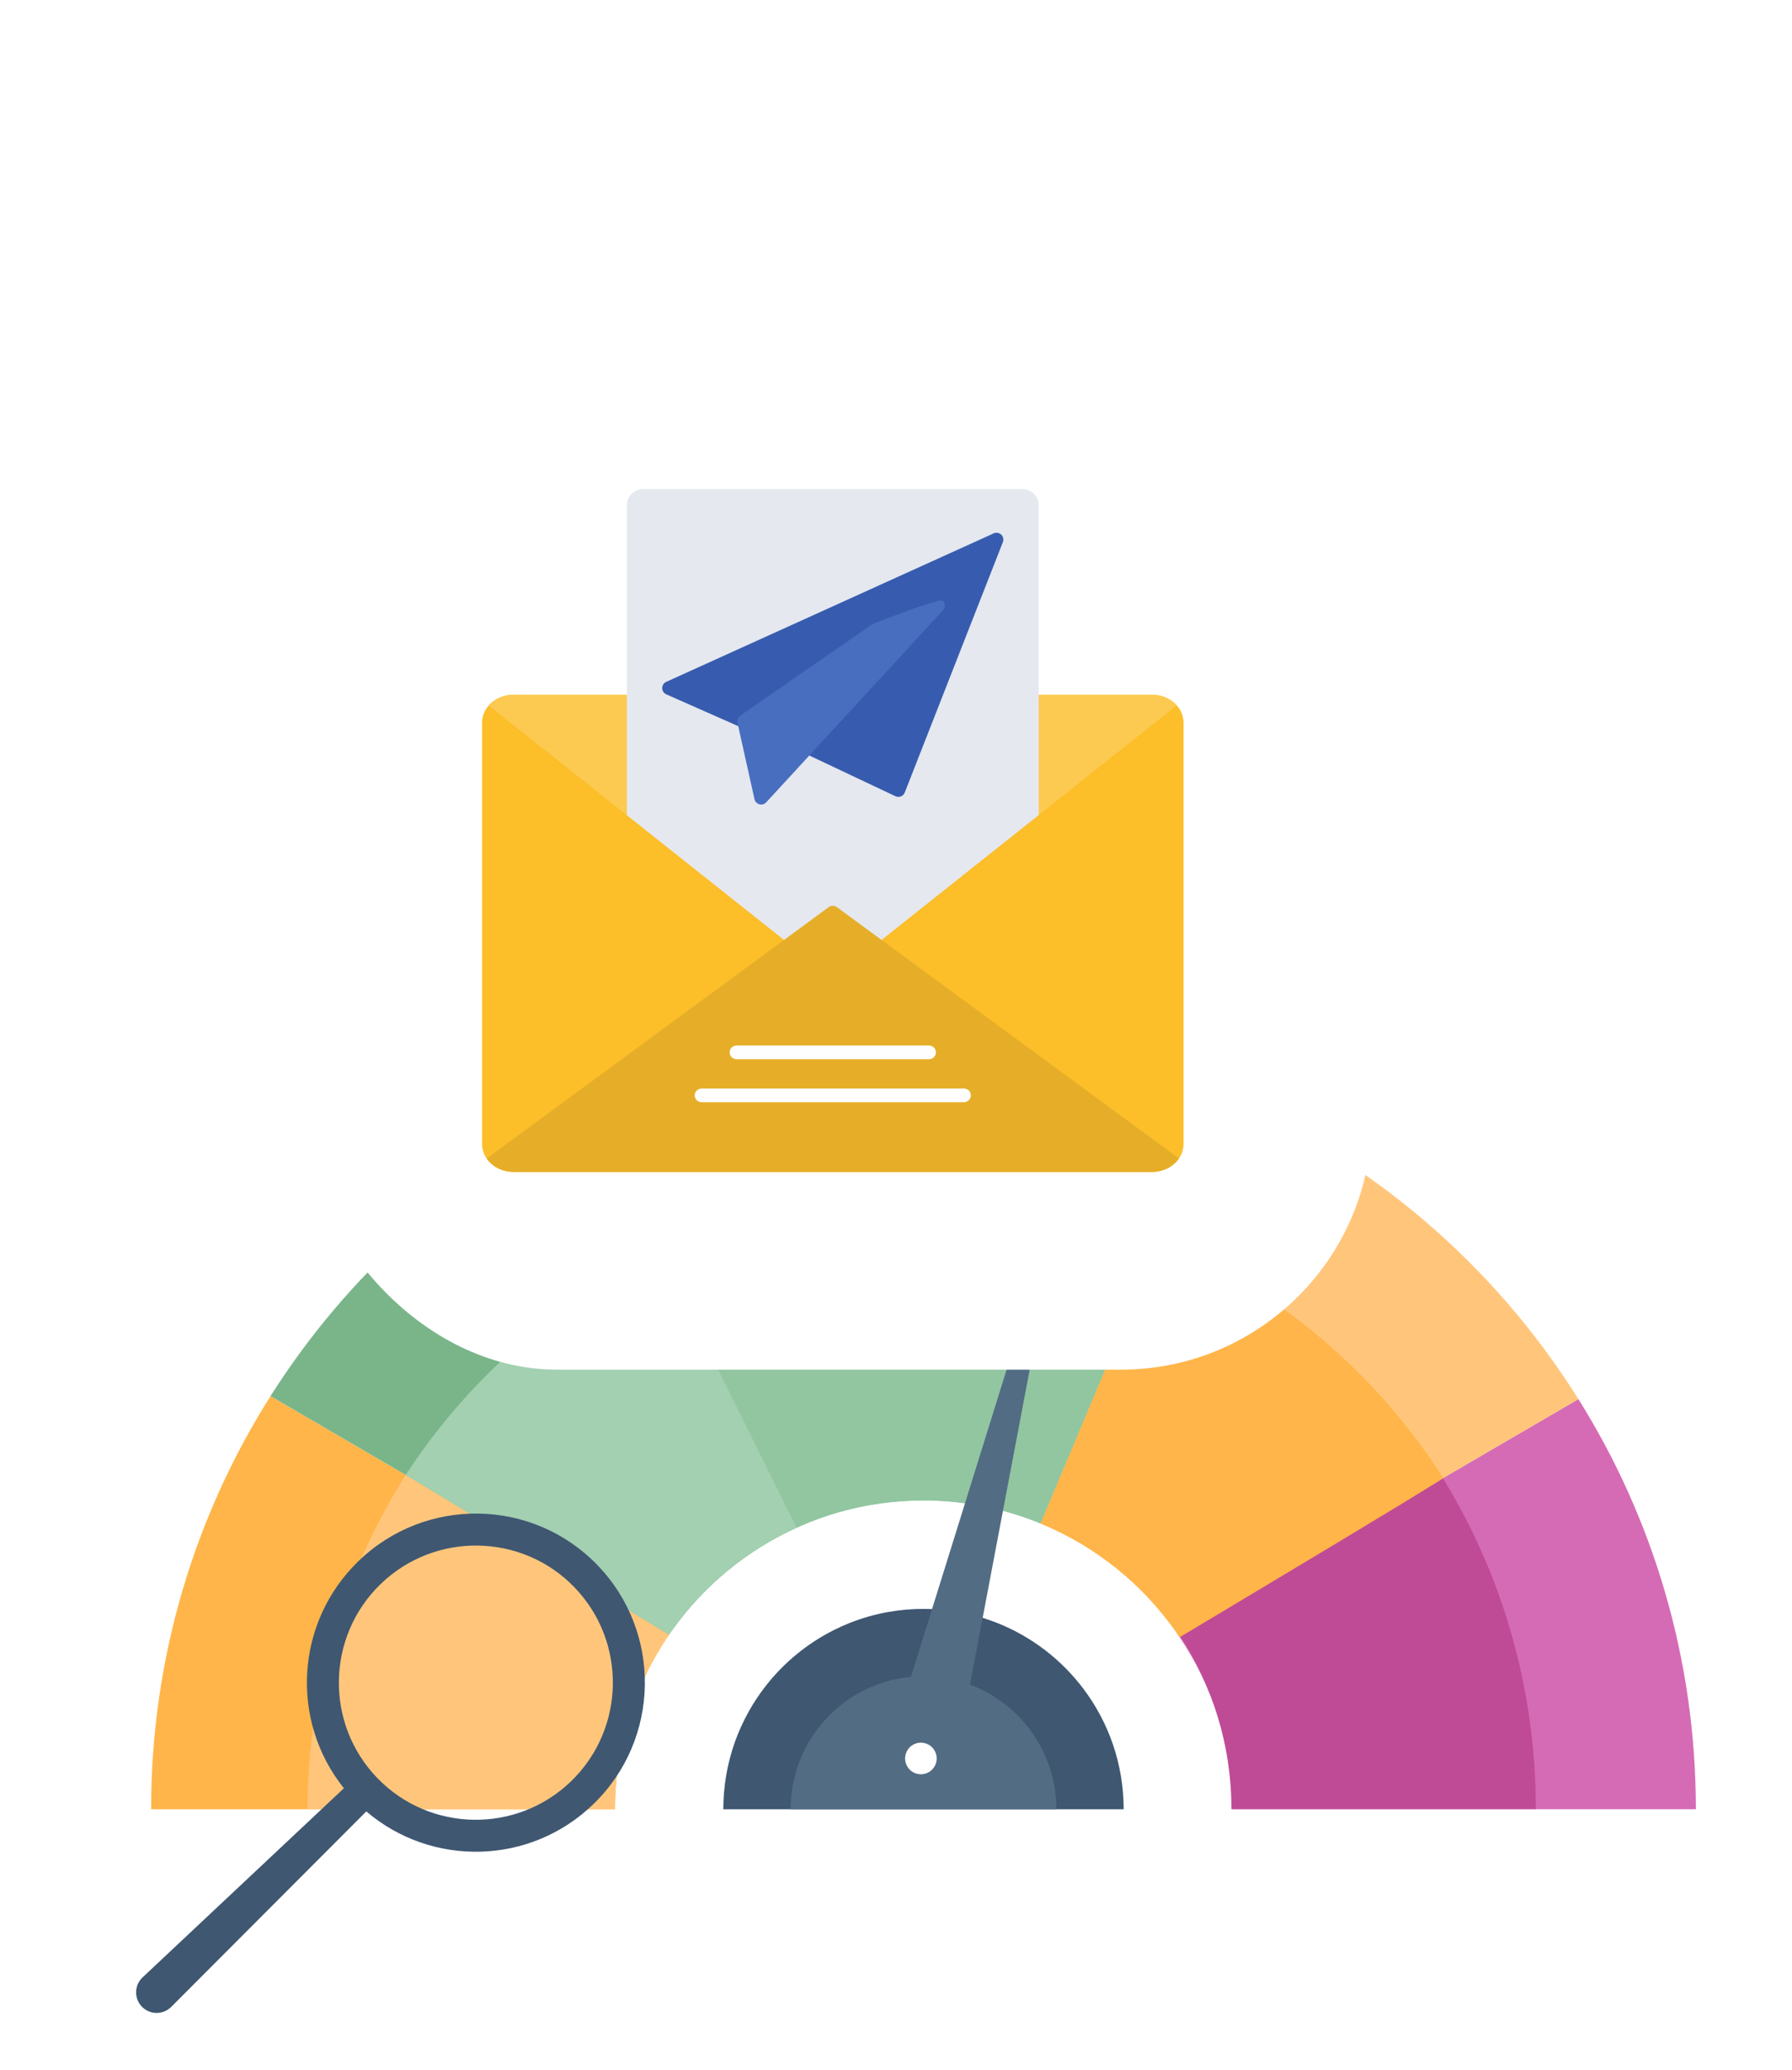
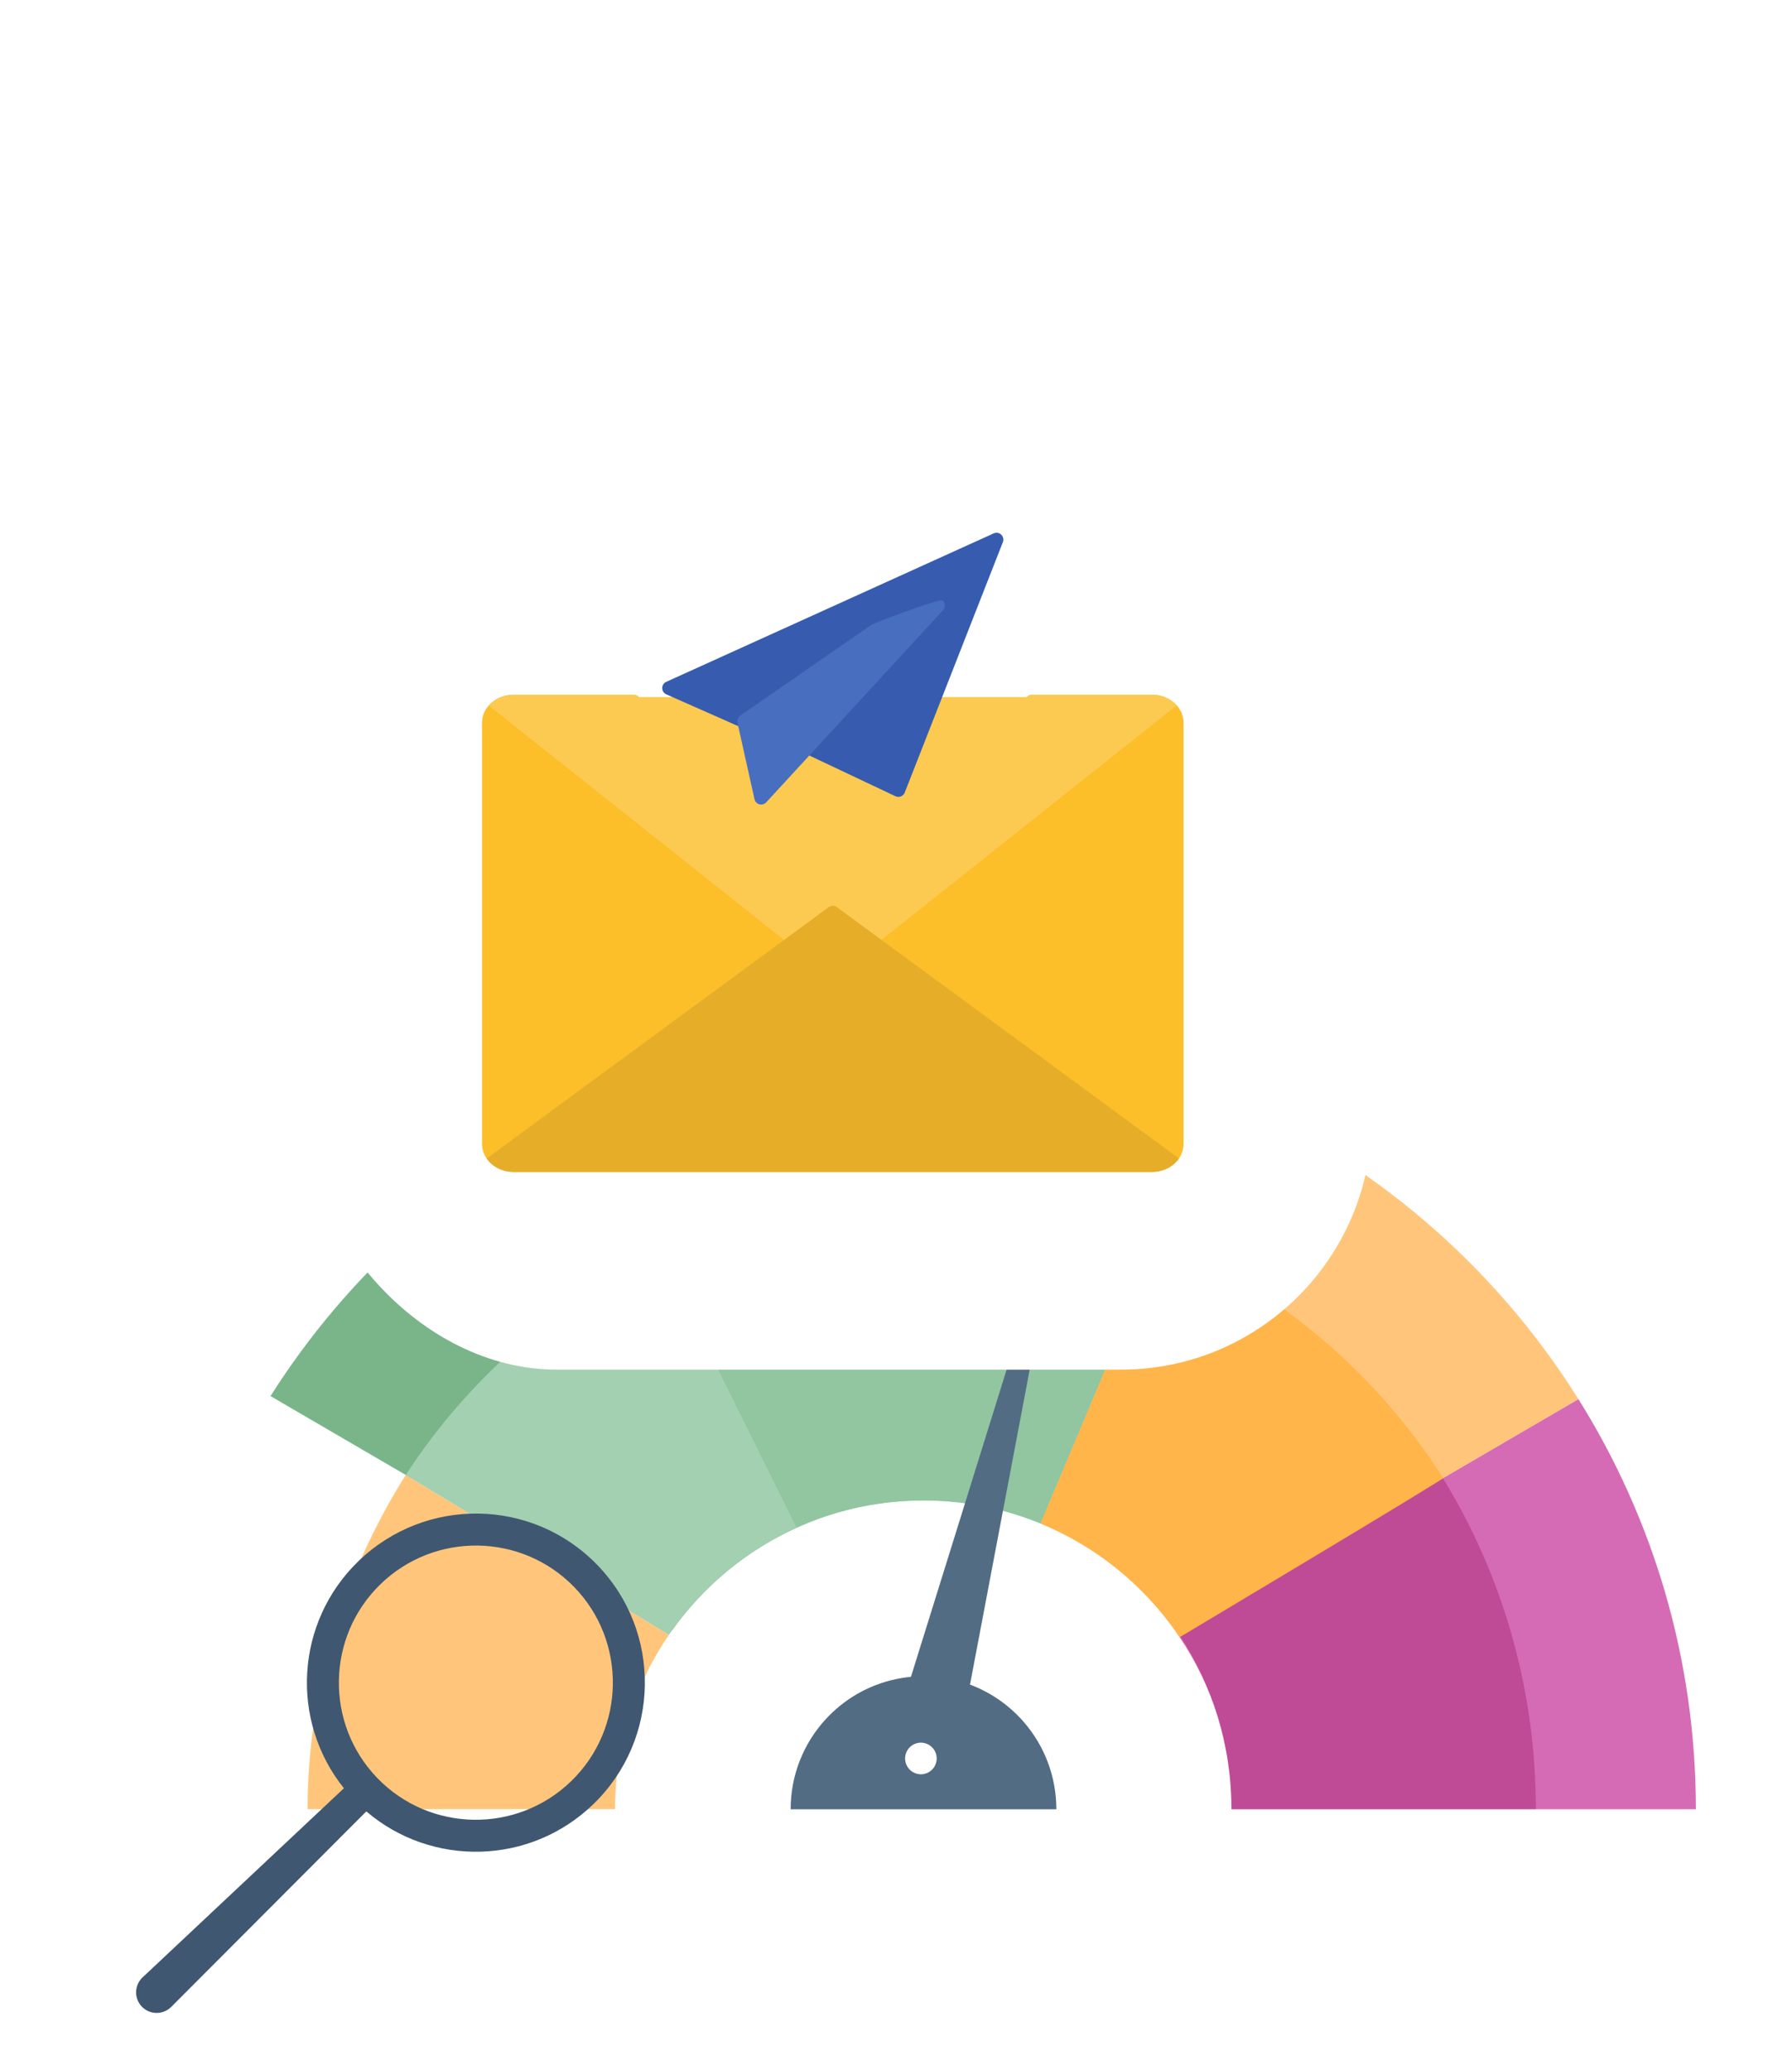
<svg xmlns="http://www.w3.org/2000/svg" width="291" height="336" viewBox="0 0 291 336" fill="none">
  <g clip-path="url(#clip0_2078_1201)">
    <path d="M198.279 177.841L188.367 201.234L168.856 247.275C168.638 247.184 168.415 247.098 168.198 247.011C162.548 244.802 156.397 243.586 149.967 243.586C145.188 243.586 140.571 244.255 136.197 245.502C134.056 246.115 131.975 246.865 129.955 247.746L127.146 242.254L127.141 242.249V242.244L107.169 203.19L95.596 180.562C112.044 172.633 130.482 168.189 149.962 168.189C167.038 168.189 183.314 171.604 198.152 177.791C198.198 177.811 198.238 177.826 198.279 177.841Z" fill="#A2D0B1" />
-     <path d="M109.144 264.664C108.971 264.907 108.799 265.155 108.627 265.403C103.114 273.454 99.879 283.203 99.874 293.701V293.726H24.539C24.539 269.057 31.647 246.054 43.928 226.649L65.89 239.452L109.144 264.664Z" fill="#FFB549" />
    <path d="M129.955 247.751C129.763 247.837 129.576 247.918 129.388 248.005C129.353 248.02 129.317 248.035 129.282 248.05C121.187 251.729 114.246 257.494 109.143 264.664L65.889 239.447L43.928 226.643C56.458 206.848 74.369 190.802 95.601 180.567L107.174 203.195L127.146 242.249V242.254L127.151 242.259L129.955 247.751Z" fill="#79B589" />
    <path d="M200.056 293.721V293.696C200.051 283.365 196.922 273.758 191.561 265.783C191.419 265.566 191.267 265.353 191.121 265.135L234.354 239.933L256.31 227.13C268.4 246.429 275.391 269.259 275.391 293.716H200.056V293.721Z" fill="#D66BB5" />
    <path d="M256.316 227.135L234.359 239.938L191.126 265.14C185.653 257.261 177.973 251.024 168.987 247.331C168.947 247.31 168.901 247.295 168.861 247.275L188.372 201.234L198.284 177.841C222.346 187.904 242.606 205.252 256.316 227.135Z" fill="#FFC67B" />
    <path d="M168.982 247.331C168.942 247.31 168.896 247.295 168.856 247.275C168.638 247.184 168.415 247.098 168.197 247.011C162.548 244.802 156.397 243.586 149.967 243.586C145.188 243.586 140.571 244.255 136.197 245.502C134.056 246.115 131.975 246.865 129.955 247.746C129.763 247.832 129.576 247.913 129.388 247.999L107.169 203.19C120.144 197.029 134.648 193.589 149.962 193.589C163.57 193.589 176.54 196.309 188.366 201.234C188.376 201.239 168.982 247.331 168.982 247.331Z" fill="#91C6A0" />
    <path d="M108.627 265.403C103.114 273.454 99.879 283.203 99.874 293.701H49.943C49.943 274.027 56.099 254.926 65.89 239.447L108.627 265.403Z" fill="#FFC67B" />
    <path d="M129.389 248.005C129.353 248.02 129.318 248.035 129.282 248.05C121.187 251.729 114.247 257.494 109.144 264.664C108.972 264.907 108.799 265.155 108.627 265.403L65.89 239.447C75.858 224.009 90.514 211.226 107.169 203.195L129.389 248.005Z" fill="#A2D0B1" />
    <path d="M249.405 293.701H199.97C199.965 283.253 196.867 273.541 191.561 265.479L234.339 240.009C243.882 255.569 249.405 273.971 249.405 293.701Z" fill="#BF4B96" />
    <path d="M191.561 265.789C191.419 265.571 191.268 265.358 191.121 265.14C185.648 257.261 177.968 251.024 168.982 247.331L188.367 201.234C207.316 209.153 223.435 222.798 234.354 239.938C234.496 240.156 191.561 265.789 191.561 265.789Z" fill="#FFB549" />
-     <path d="M182.469 293.721H117.461C117.461 286.116 120.069 279.119 124.438 273.581C127.374 269.857 131.11 266.792 135.388 264.638C136.233 264.213 137.104 263.823 137.99 263.468C140.02 262.662 142.146 262.054 144.353 261.674C146.176 261.355 148.049 261.193 149.963 261.193C153.906 261.193 157.693 261.897 161.191 263.189C161.455 263.286 161.718 263.387 161.981 263.493C167.514 265.697 172.293 269.376 175.847 274.047C180.004 279.509 182.469 286.329 182.469 293.721Z" fill="#3F5771" />
    <path d="M171.539 293.721H128.391C128.391 288.112 130.527 283.005 134.026 279.165C135.524 277.523 137.271 276.114 139.205 274.995C140.404 274.301 141.675 273.723 143.007 273.272C145.092 272.563 147.32 272.162 149.633 272.127C149.745 272.122 149.851 272.122 149.962 272.122C152.367 272.122 154.676 272.517 156.837 273.242C157.131 273.343 157.425 273.444 157.713 273.556C161.054 274.843 163.996 276.94 166.294 279.6C169.564 283.395 171.539 288.33 171.539 293.721Z" fill="#526C84" />
    <path d="M151.294 291.37C150.292 291.715 149.173 291.786 148.069 291.502C147.897 291.456 147.725 291.406 147.563 291.345C147.396 291.284 147.234 291.218 147.077 291.142C144.865 290.114 143.543 287.737 143.867 285.285C143.873 285.245 143.883 285.199 143.893 285.163L144.581 282.954L147.29 274.26L150.358 264.415L155.268 248.658L156.984 243.156V243.151V243.146L166.411 212.882C166.517 212.533 166.882 212.33 167.231 212.421L168.385 212.715C168.734 212.806 168.957 213.151 168.886 213.506L161.834 250.715L158.685 267.334L156.645 278.08L155.045 286.506L154.823 287.692L154.777 287.94C154.767 287.986 154.757 288.026 154.742 288.067C154.114 289.658 152.833 290.843 151.294 291.37Z" fill="#526C84" />
    <path d="M147.153 284.545C147.664 283.223 149.148 282.569 150.469 283.081C151.79 283.593 152.443 285.077 151.932 286.4C151.421 287.722 149.937 288.376 148.616 287.864C147.295 287.352 146.642 285.863 147.153 284.545Z" fill="white" />
    <path d="M55.845 290.308L23.156 321.008C21.811 322.27 21.744 324.386 23.005 325.73C24.265 327.075 26.381 327.14 27.725 325.878C27.747 325.855 27.778 325.825 27.805 325.804L59.486 294.068C70.122 303.15 86.121 302.815 96.372 292.875C107.257 282.32 107.531 264.936 96.987 254.052C86.445 243.168 69.071 242.906 58.186 253.461C47.93 263.399 47.095 279.39 55.845 290.308ZM61.789 257.181C70.602 248.633 84.724 248.846 93.26 257.663C101.799 266.474 101.577 280.604 92.76 289.151C83.947 297.699 69.825 297.486 61.288 288.669C52.752 279.853 52.972 265.728 61.789 257.181Z" fill="#3F5771" />
  </g>
  <g filter="url(#filter0_d_2078_1201)">
    <rect x="64" y="29" width="173" height="173" rx="40.706" fill="white" />
    <g clip-path="url(#clip1_2078_1201)">
      <path fill-rule="evenodd" clip-rule="evenodd" d="M201.308 169.903H97.659C94.829 169.903 92.527 167.869 92.527 165.371V96.961C92.527 94.461 94.829 92.428 97.659 92.428H117.152C117.502 92.428 117.814 92.589 118.016 92.84H180.948C181.153 92.589 181.465 92.428 181.812 92.428H201.308C204.137 92.428 206.439 94.461 206.439 96.961V165.371C206.439 167.869 204.137 169.903 201.308 169.903Z" fill="#FCBE29" />
      <path fill-rule="evenodd" clip-rule="evenodd" d="M93.605 94.185C94.544 93.116 96.011 92.428 97.659 92.428H117.153C117.502 92.428 117.814 92.589 118.016 92.84H180.948C181.153 92.589 181.465 92.428 181.812 92.428H201.308C202.942 92.428 204.403 93.107 205.342 94.165L156.254 133.144C156.049 133.306 155.805 133.386 155.562 133.386C155.235 133.386 154.91 133.242 154.691 132.963C154.433 132.641 154.387 132.22 154.529 131.861L149.516 128.284L144.471 131.962C144.567 132.296 144.507 132.672 144.273 132.966C144.055 133.242 143.73 133.386 143.403 133.386C143.16 133.386 142.915 133.306 142.711 133.144L93.605 94.185Z" fill="#FCCA51" />
-       <path fill-rule="evenodd" clip-rule="evenodd" d="M182.925 92.428V111.965L156.254 133.144C156.049 133.306 155.804 133.386 155.562 133.386C155.235 133.386 154.91 133.242 154.691 132.964C154.433 132.641 154.386 132.22 154.529 131.862L149.516 128.284L144.471 131.962C144.567 132.296 144.507 132.672 144.273 132.966C144.055 133.242 143.73 133.386 143.403 133.386C143.16 133.386 142.915 133.306 142.71 133.144L116.04 111.985V92.428V61.697C116.04 60.243 117.224 59.061 118.677 59.061H180.289C181.743 59.061 182.925 60.243 182.925 61.697V92.428Z" fill="#E5E8EF" />
      <path fill-rule="evenodd" clip-rule="evenodd" d="M201.308 169.903H97.659C95.804 169.903 94.177 169.031 93.275 167.726L148.823 126.908C149.215 126.621 149.749 126.621 150.141 126.908L205.698 167.715C204.799 169.026 203.167 169.903 201.308 169.903Z" fill="#E6AE28" />
-       <path fill-rule="evenodd" clip-rule="evenodd" d="M170.788 158.581H128.176C127.561 158.581 127.062 158.085 127.062 157.468C127.062 156.854 127.561 156.358 128.176 156.358H170.788C171.404 156.358 171.901 156.854 171.901 157.468C171.901 158.085 171.402 158.581 170.788 158.581ZM165.113 151.603H133.85C133.235 151.603 132.737 151.104 132.737 150.49C132.737 149.875 133.235 149.377 133.85 149.377H165.113C165.728 149.377 166.226 149.875 166.226 150.49C166.226 151.104 165.728 151.603 165.113 151.603Z" fill="#FEFEFE" />
      <path fill-rule="evenodd" clip-rule="evenodd" d="M160.134 109.017C159.972 109.017 159.809 108.982 159.658 108.91L144.93 101.949C144.373 101.687 144.137 101.023 144.4 100.467L144.409 100.449L136.068 97.275C135.867 97.64 135.487 97.853 135.09 97.853C134.939 97.853 134.785 97.822 134.641 97.758L122.446 92.371C122.045 92.192 121.785 91.796 121.783 91.358C121.781 90.919 122.037 90.521 122.437 90.34L175.599 66.241L175.608 66.236L175.623 66.229L175.634 66.225L175.648 66.218L175.661 66.214L175.672 66.209L175.688 66.203L175.697 66.201L175.723 66.192L175.741 66.185L175.748 66.183L175.768 66.178L175.772 66.176L175.799 66.169L175.821 66.163H175.826L175.85 66.158H175.853L175.877 66.154L175.904 66.149L175.93 66.145L175.957 66.143L175.984 66.14L175.986 66.138H176.013L176.04 66.136H176.066H176.093L176.12 66.138H176.146H176.149L176.173 66.14H176.175L176.2 66.145H176.202L176.227 66.147H176.229L176.253 66.151H176.258L176.28 66.156L176.284 66.158L176.311 66.163L176.333 66.167L176.338 66.169L176.358 66.176H176.365C176.429 66.196 176.491 66.218 176.552 66.247L176.558 66.249L176.578 66.261L176.583 66.263L176.603 66.274L176.627 66.287H176.629C176.658 66.305 176.69 66.325 176.718 66.345V66.347C176.872 66.457 176.999 66.606 177.081 66.79C177.215 67.087 177.208 67.412 177.09 67.69L161.169 108.309C161.056 108.597 160.831 108.824 160.544 108.937C160.412 108.991 160.272 109.017 160.134 109.017Z" fill="#375CAF" />
      <path fill-rule="evenodd" clip-rule="evenodd" d="M137.853 110.259C137.757 110.259 137.661 110.246 137.565 110.222C137.165 110.112 136.857 109.792 136.768 109.389L134.004 96.983C133.906 96.542 134.084 96.084 134.455 95.828L155.866 81.008C156.118 80.835 166.868 76.716 167.319 77.133C167.771 77.549 167.8 78.252 167.384 78.707L138.672 109.899C138.458 110.132 138.16 110.259 137.853 110.259Z" fill="#486EBF" />
    </g>
  </g>
  <defs>
    <filter id="filter0_d_2078_1201" x="0.906" y="0.506" width="270.694" height="270.694" filterUnits="userSpaceOnUse" color-interpolation-filters="sRGB">
      <feFlood flood-opacity="0" result="BackgroundImageFix" />
      <feColorMatrix in="SourceAlpha" type="matrix" values="0 0 0 0 0 0 0 0 0 0 0 0 0 0 0 0 0 0 127 0" result="hardAlpha" />
      <feOffset dx="-14.247" dy="20.353" />
      <feGaussianBlur stdDeviation="24.424" />
      <feComposite in2="hardAlpha" operator="out" />
      <feColorMatrix type="matrix" values="0 0 0 0 0 0 0 0 0 0 0 0 0 0 0 0 0 0 0.25 0" />
      <feBlend mode="normal" in2="BackgroundImageFix" result="effect1_dropShadow_2078_1201" />
      <feBlend mode="normal" in="SourceGraphic" in2="effect1_dropShadow_2078_1201" result="shape" />
    </filter>
    <clipPath id="clip0_2078_1201">
      <rect width="281" height="179" fill="white" transform="translate(10 157)" />
    </clipPath>
    <clipPath id="clip1_2078_1201">
      <rect width="113.976" height="113.976" fill="white" transform="translate(92.494 57.494)" />
    </clipPath>
  </defs>
</svg>